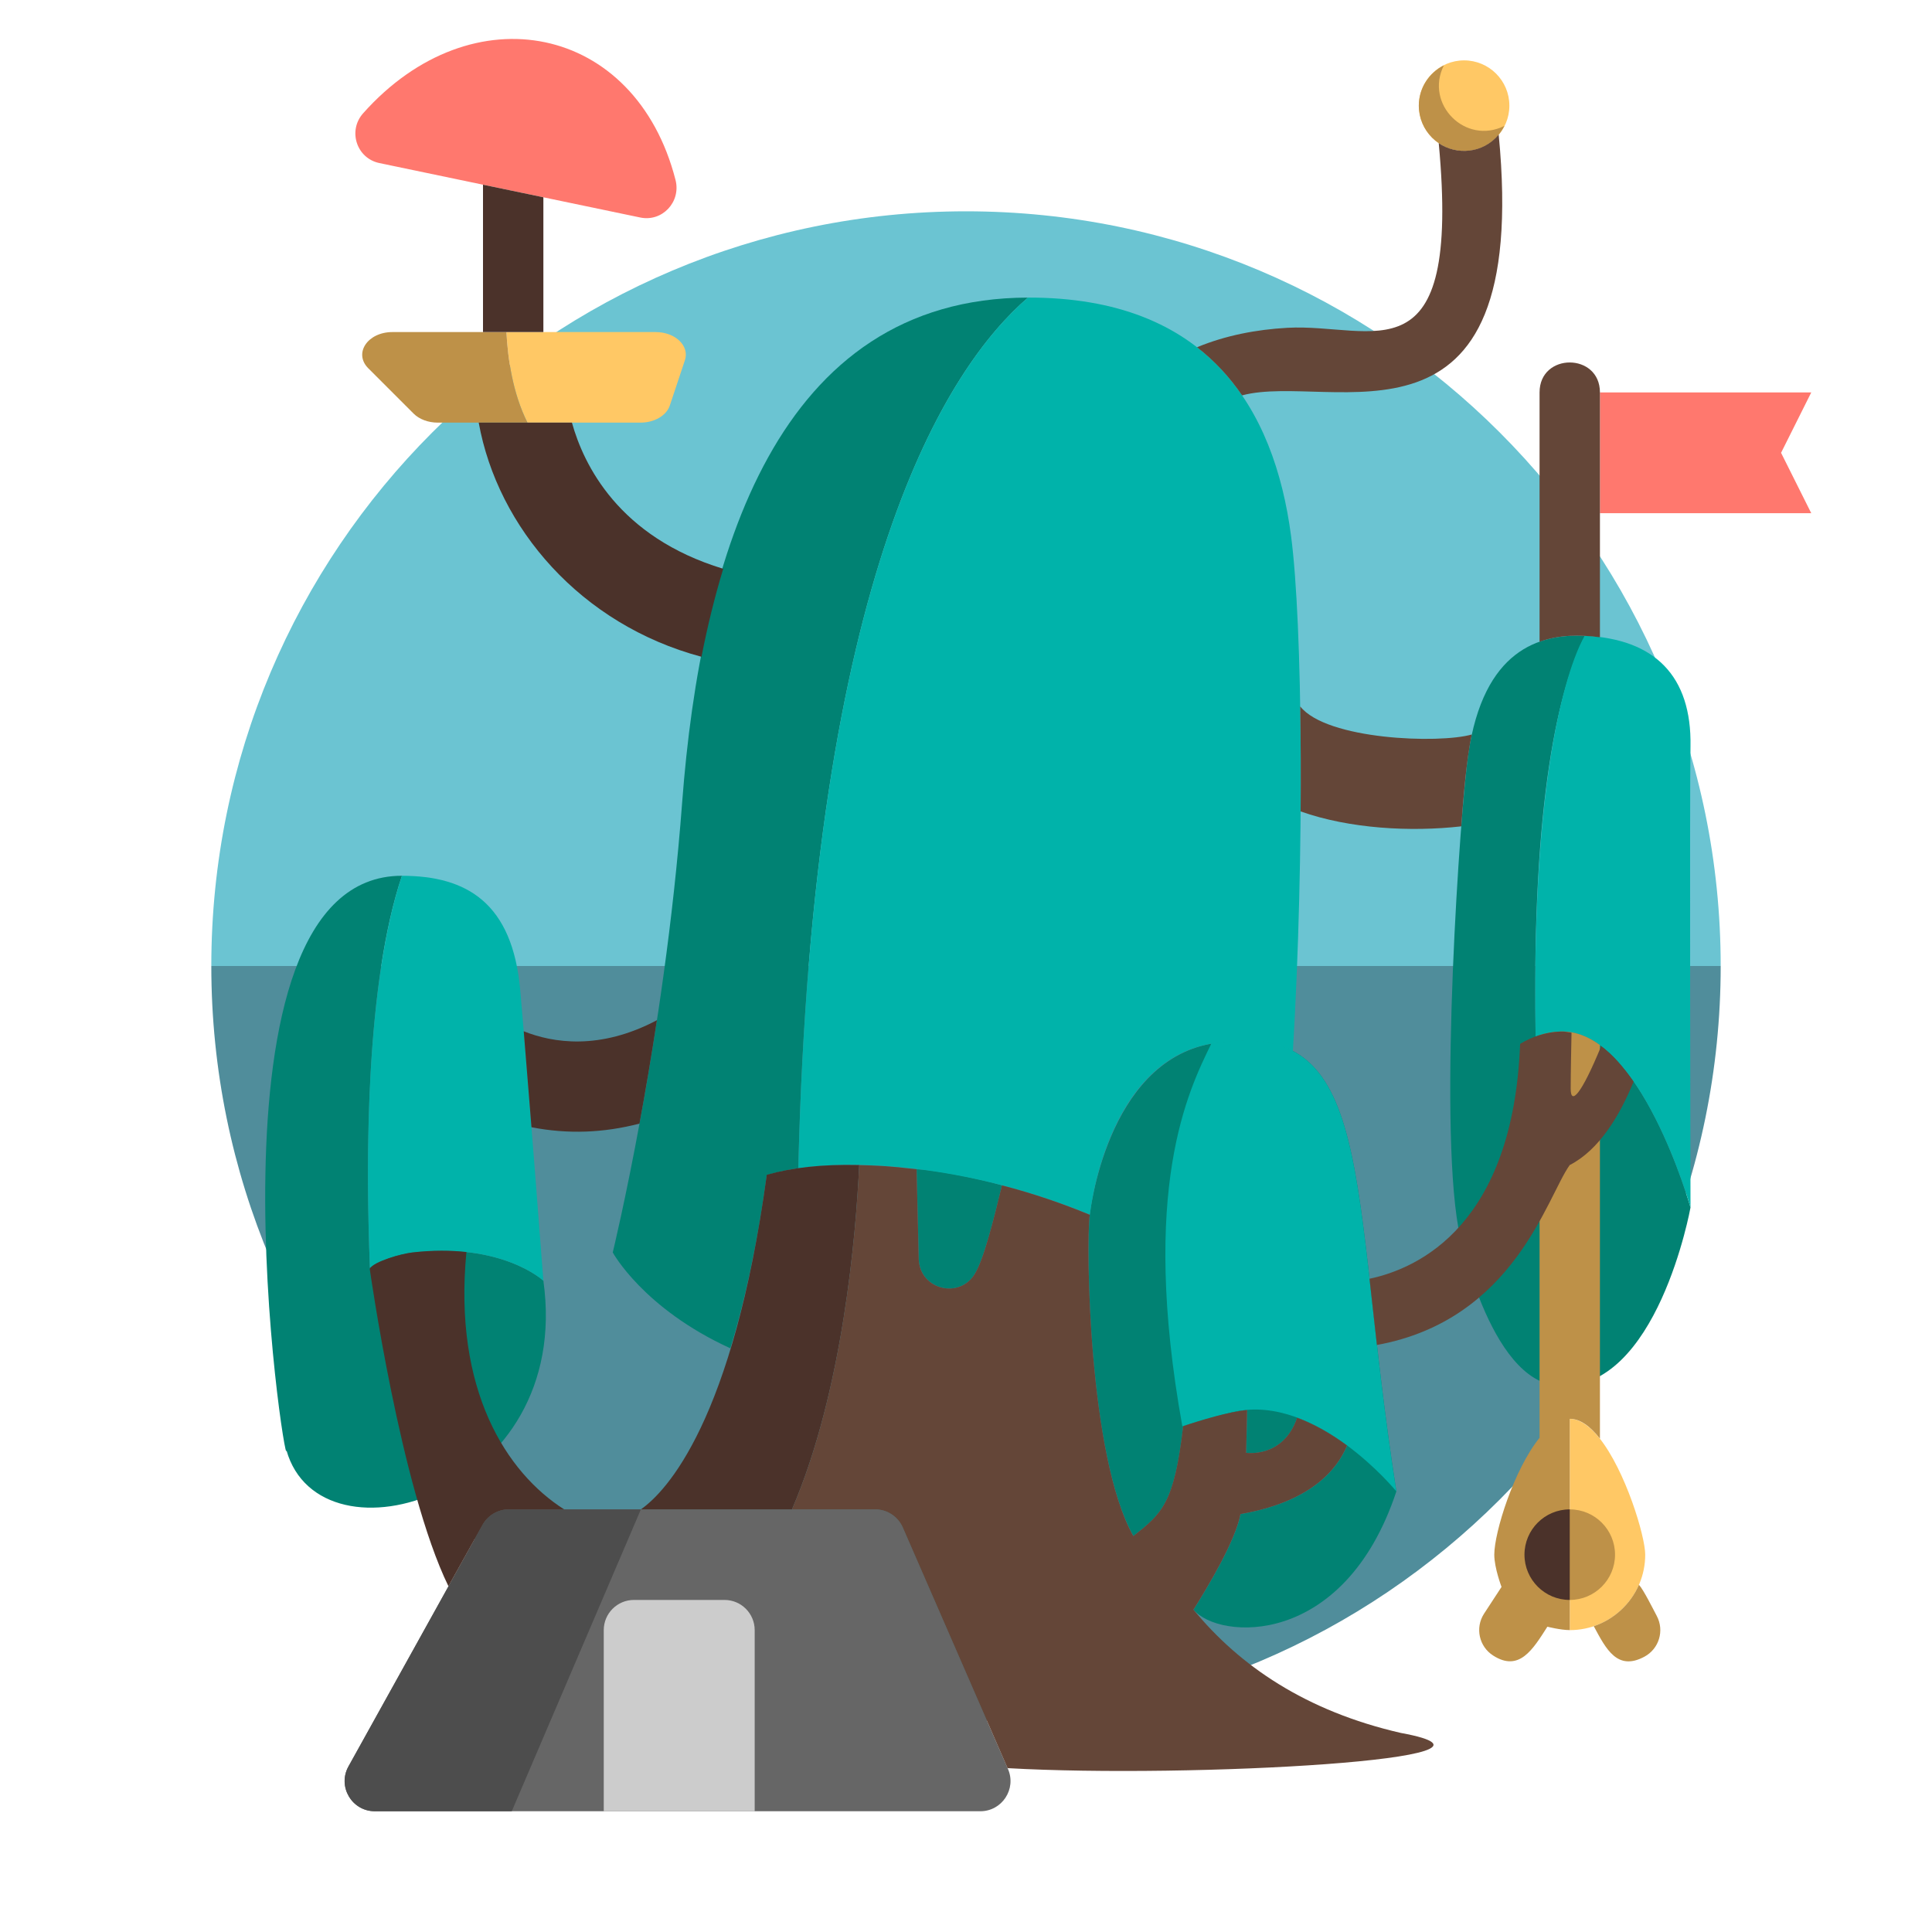
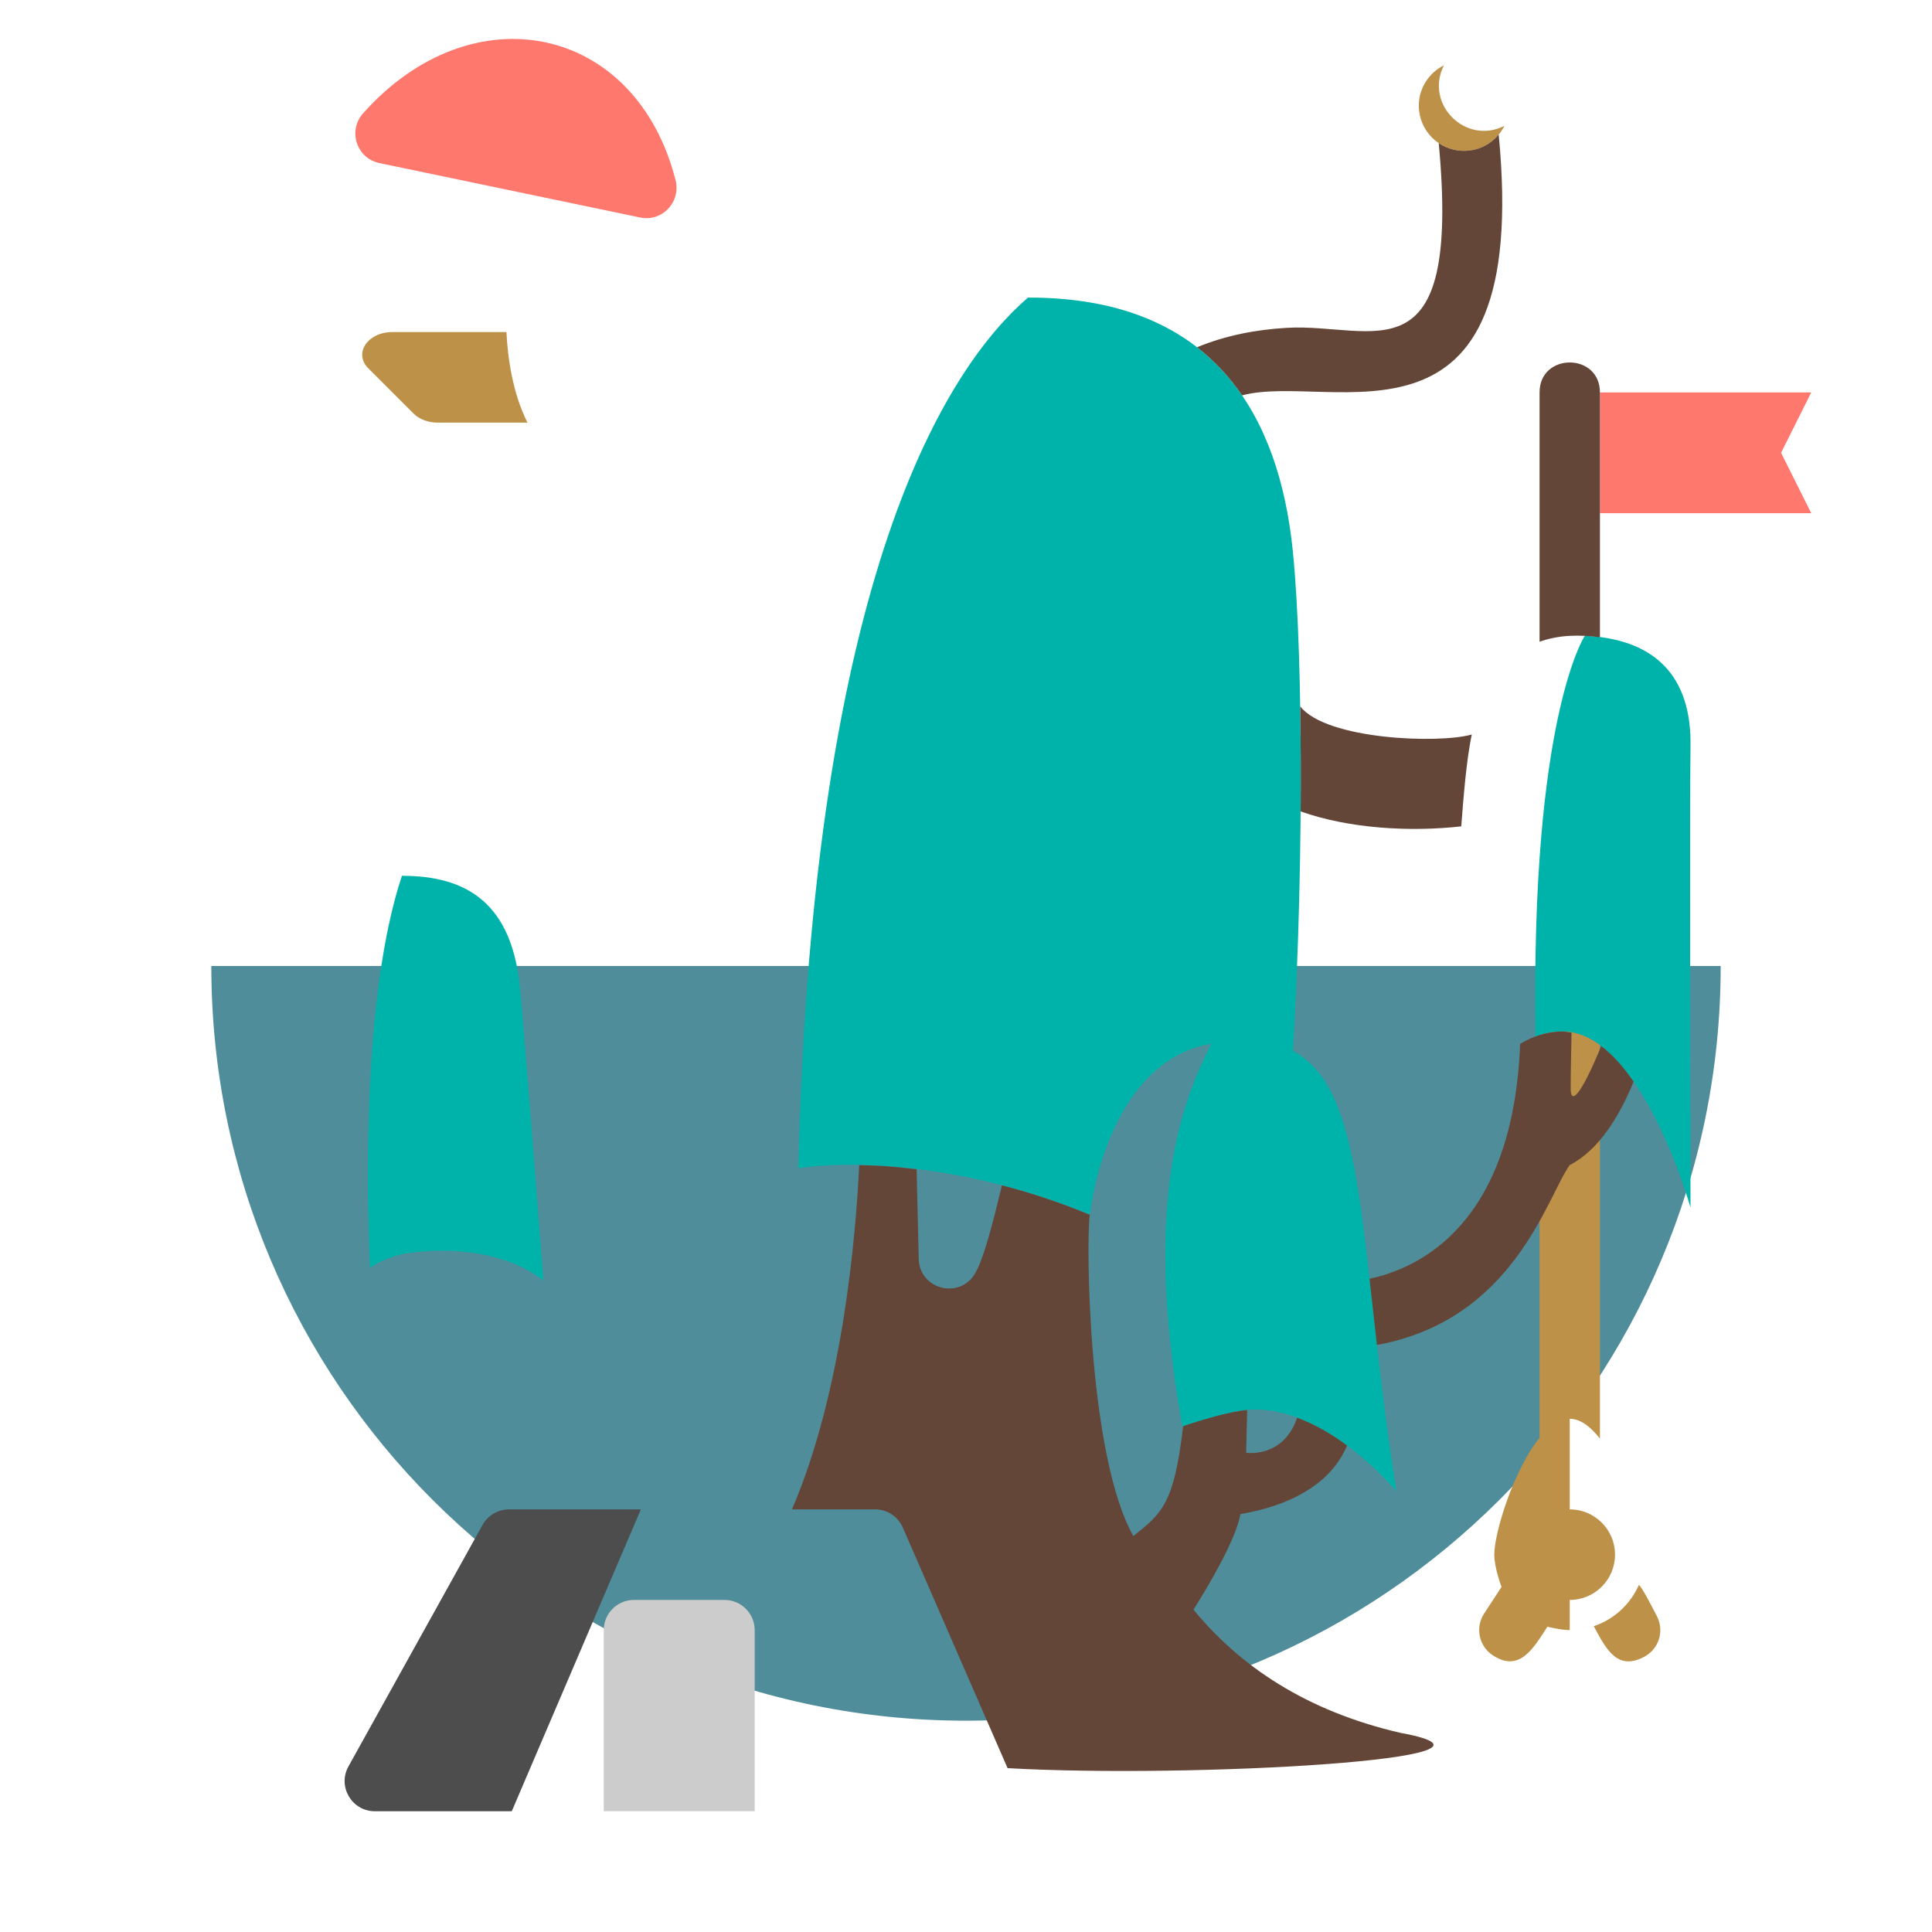
<svg xmlns="http://www.w3.org/2000/svg" version="1.1" id="Uploaded to svgrepo.com" width="800px" height="800px" viewBox="0 0 64 64" xml:space="preserve">
  <style type="text/css">
	.fandom_een{fill:#FF786E;}
	.fandom_drie{fill:#BE9148;}
	.fandom_vier{fill:#FFC865;}
	.fandom_vijf{fill:#018273;}
	.fandom_zes{fill:#00B3AA;}
	.fandom_zeven{fill:#508D9B;}
	.fandom_acht{fill:#6BC4D2;}
	.fandom_elf{fill:#4B322A;}
	.fandom_twaalf{fill:#644638;}
	.fandom_zestien{fill:#4D4D4D;}
	.fandom_zeventien{fill:#666666;}
	.fandom_negentien{fill:#CCCCCC;}
	.st0{fill:#8579A3;}
	.st1{fill:#BE5652;}
	.st2{fill:#685683;}
	.st3{fill:#EFEAE0;}
	.st4{fill:#AA9991;}
	.st5{fill:#3A3A3A;}
	.st6{fill:#808080;}
	.st7{fill:#FFFAFA;}
</style>
  <g>
    <g>
-       <path class="fandom_acht" d="M32,7C18.193,7,7,18.193,7,32h50C57,18.193,45.807,7,32,7z" />
      <path class="fandom_zeven" d="M32,57c13.807,0,25-11.193,25-25H7C7,45.807,18.193,57,32,57z" />
    </g>
    <g>
-       <path class="fandom_zeventien" d="M33.391,58.601l-3.484-8C29.748,50.236,29.388,50,28.99,50h-12.13    c-0.363,0-0.698,0.197-0.874,0.515l-4.442,8C11.173,59.181,11.655,60,12.418,60h20.056C33.194,60,33.678,59.261,33.391,58.601z" />
      <path class="fandom_zestien" d="M21.23,50h-4.371c-0.363,0-0.698,0.197-0.874,0.515l-4.442,8C11.173,59.181,11.655,60,12.418,60    h4.535L21.23,50z" />
      <path class="fandom_negentien" d="M24,53h-3c-0.552,0-1,0.448-1,1v6h5v-6C25,53.448,24.552,53,24,53z" />
      <path class="fandom_een" d="M53,13h7l-1,2l1,2h-7V13z M12.568,5.402l8.64,1.803c0.732,0.153,1.355-0.518,1.17-1.242    c-1.322-5.166-6.744-6.263-10.349-2.21C11.515,4.33,11.811,5.244,12.568,5.402z" />
-       <path class="fandom_vijf" d="M9.489,48.042c0,1-3.135-19.036,3.826-19.031c-1.187,3.518-1.207,9.258-1.061,12.983    c0.406-0.265,0.872-0.444,1.406-0.505c2.979-0.34,4.34,0.936,4.34,0.936C18.998,49.546,10.613,52.032,9.489,48.042z     M40.126,34.573c-3.485,0.63-4.025,5.668-4.025,5.668c-0.128,1-0.049,7.992,1.444,10.642c0.95-0.752,1.352-1.073,1.65-3.64    c0.405-0.138,1.615-0.493,2.121-0.534l-0.034,1.416c0,0,1.228,0.191,1.689-1.162c0.608,0.225,1.172,0.564,1.655,0.921    c-0.339,0.816-1.224,1.872-3.531,2.272c-0.165,0.88-1.079,2.405-1.557,3.166c0.82,1,4.986,1.306,6.719-3.918    C44.643,39.123,45.665,33.632,40.126,34.573z M56,40c0,0-1.097,6.098-4.375,5.906c-2.312-0.135-3.315-5.232-3.315-5.232    c-0.653-3.646,0.058-13.848,0.329-15.695c0.505-3.452,2.342-3.987,3.864-3.916c-0.847,1.686-1.768,5.35-1.634,13.275    c0.262-0.1,0.534-0.157,0.833-0.167C54.34,34.085,56,40,56,40z M32.282,42.215c0.303-0.481,0.62-1.757,0.91-2.949    c-0.911-0.265-2.396-0.532-2.827-0.532l0.072,3.017C30.506,42.716,31.766,43.034,32.282,42.215z M34.052,9.858    c-8.29,0.018-10.836,8.505-11.456,16.738C22,34.511,20.298,41.489,20.298,41.489s1.008,1.857,3.897,3.176    c0.456-1.487,0.879-3.358,1.204-5.739c0.331-0.093,0.672-0.174,1.047-0.228C26.911,18.969,31.372,12.169,34.052,9.858z" />
      <path class="fandom_zes" d="M18,42.426c0,0-1.362-1.277-4.34-0.936c-0.534,0.061-0.999,0.24-1.406,0.505    c-0.295-7.474,0.481-11.263,1.061-12.983c2.154,0,3.664,0.904,3.919,3.797C17.489,35.702,18,42.426,18,42.426z M40.126,34.573    c-0.763,1.561-2.376,4.802-0.959,12.677c-0.005,0.002,1.08-0.343,1.727-0.484c2.723-0.596,5.362,2.638,5.362,2.638    C44.643,39.123,45.665,33.632,40.126,34.573z M52.5,21.061c0,0-1.81,2.7-1.631,13.276c0.254-0.097,0.531-0.157,0.833-0.167    C54.34,34.085,56,40,56,40s-0.031-13.562,0-15.277C56.042,22.392,54.813,21.165,52.5,21.061z M40.126,34.573    c1.161-0.197,2.034-0.112,2.703,0.241c0.389-6.531,0.322-14.158-0.062-17.069c-0.556-4.211-2.747-7.9-8.714-7.887    c-2.68,2.312-7.14,9.111-7.607,28.84c2.18-0.317,5.904-0.015,9.656,1.537C36.332,38.446,37.318,35.05,40.126,34.573    C40.122,34.58,40.122,34.581,40.126,34.573z" />
-       <path class="fandom_vier" d="M50,3.5C50,4.328,49.328,5,48.5,5S47,4.328,47,3.5S47.672,2,48.5,2S50,2.672,50,3.5z M21.719,11    h-4.943c0.043,0.867,0.205,2.019,0.697,3h3.746c0.459,0,0.859-0.234,0.97-0.568l0.5-1.5C22.847,11.458,22.37,11,21.719,11z     M52.974,47.627C52.737,47.333,52.378,47,52,47v7c1.381,0,2.5-1.119,2.5-2.5C54.5,50.891,53.847,48.714,52.974,47.627z" />
      <path class="fandom_drie" d="M17.473,14H14.5c-0.315,0-0.611-0.111-0.8-0.3l-1.5-1.5C11.706,11.706,12.176,11,13,11h3.776    C16.82,11.867,16.981,13.019,17.473,14z M51.702,34.17c-0.251,0.008-0.484,0.051-0.702,0.121v13.338    c-0.853,1.054-1.5,3.136-1.5,3.871c0,0.439,0.24,1.069,0.24,1.069l-0.582,0.891c-0.298,0.465-0.162,1.084,0.303,1.381    c0.866,0.557,1.318-0.204,1.798-0.954c0,0,0.442,0.112,0.741,0.112v-7c0.349,0,0.689,0.26,1,0.657V34.618    C52.6,34.326,52.166,34.155,51.702,34.17z M54.882,53.529c-0.108-0.203-0.442-0.874-0.59-1.031    c-0.281,0.644-0.825,1.146-1.496,1.372c0.411,0.77,0.784,1.488,1.674,1.012C54.958,54.622,55.142,54.017,54.882,53.529z     M47.831,2.164C47.34,2.411,47,2.913,47,3.5C47,4.328,47.672,5,48.5,5c0.587,0,1.089-0.34,1.336-0.831    C48.548,4.816,47.184,3.451,47.831,2.164z M52,50v3c0.828,0,1.5-0.672,1.5-1.5S52.828,50,52,50z" />
-       <path class="fandom_elf" d="M23.958,18.842c-0.285,0.938-0.524,1.913-0.72,2.915c-3.996-1.067-6.75-4.268-7.38-7.757h3.088    C19.334,15.397,20.494,17.791,23.958,18.842z M16,6.118V11h2V6.535L16,6.118z M17.349,34.162c0.08,0.961,0.17,2.078,0.257,3.179    c1.212,0.237,2.392,0.187,3.578-0.12c0.187-1.012,0.385-2.166,0.578-3.426C19.865,34.799,18.313,34.547,17.349,34.162z     M15.985,50.515C16.161,50.197,16.496,50,16.859,50h1.829c-1.907-1.214-3.678-3.946-3.237-8.525    c-0.515-0.057-1.112-0.064-1.793,0.014c-0.311,0.036-1.28,0.288-1.41,0.542c0,0,1.021,7.263,2.607,10.515L15.985,50.515z     M28.463,38.596c0-0.001,0.001-0.002,0-0.003c-1.259-0.029-2.216,0.086-3.063,0.323C24.289,47.076,22.066,49.416,21.23,50h5.006    C27.928,46.065,28.355,40.886,28.463,38.596z M50.5,51.5c0,0.828,0.672,1.5,1.5,1.5v-3C51.172,50,50.5,50.672,50.5,51.5z" />
      <path class="fandom_twaalf" d="M51,21.258V13c0-1.325,2-1.322,2,0v8.11C52.32,21.023,51.657,21.024,51,21.258z M49.646,4.458    c-0.528,0.632-1.395,0.686-1.986,0.284c0.742,7.953-2.156,5.957-5.017,6.117c-1.021,0.057-2.043,0.252-2.99,0.644    c0.59,0.458,1.083,0.995,1.492,1.594C44.088,12.31,50.726,15.618,49.646,4.458z M43.071,23.4c0.018,1.092,0.023,2.265,0.014,3.48    c1.626,0.574,3.639,0.683,5.321,0.494c0.067-0.872,0.167-2.207,0.35-3.043C47.669,24.642,43.941,24.507,43.071,23.4z     M53.042,34.653c-0.663,1.614-1.011,1.974-1.011,1.409c0-0.482,0.02-1.489,0.028-1.854c-0.118-0.021-0.235-0.042-0.357-0.038    c-0.505,0.016-0.952,0.172-1.346,0.41c-0.232,5.987-3.351,7.435-4.989,7.78c0.078,0.69,0.157,1.421,0.245,2.194    c4.552-0.83,5.633-4.915,6.387-5.96c0.976-0.501,1.657-1.637,2.116-2.763C53.793,35.364,53.436,34.95,53.042,34.653z     M46.406,57.406c-3.15-0.722-5.346-2.227-6.87-4.084c0.478-0.761,1.392-2.286,1.557-3.166c2.307-0.4,3.192-1.456,3.531-2.272    c-0.483-0.357-1.047-0.696-1.655-0.921c-0.461,1.353-1.689,1.162-1.689,1.162l0.034-1.416c-0.583,0.047-1.57,0.346-2.121,0.534    c-0.298,2.567-0.7,2.888-1.65,3.64c-1.487-2.639-1.571-9.642-1.444-10.642c-0.884-0.365-1.853-0.702-2.908-0.975    c-0.29,1.193-0.607,2.468-0.91,2.949c-0.516,0.819-1.776,0.501-1.845-0.465l-0.072-3.017c-0.931-0.11-1.353-0.125-1.902-0.137    c-0.108,2.29-0.535,7.469-2.227,11.404h2.754c0.398,0,0.758,0.236,0.917,0.601l3.471,7.971    C39.438,58.917,51.082,58.263,46.406,57.406z" />
    </g>
  </g>
</svg>